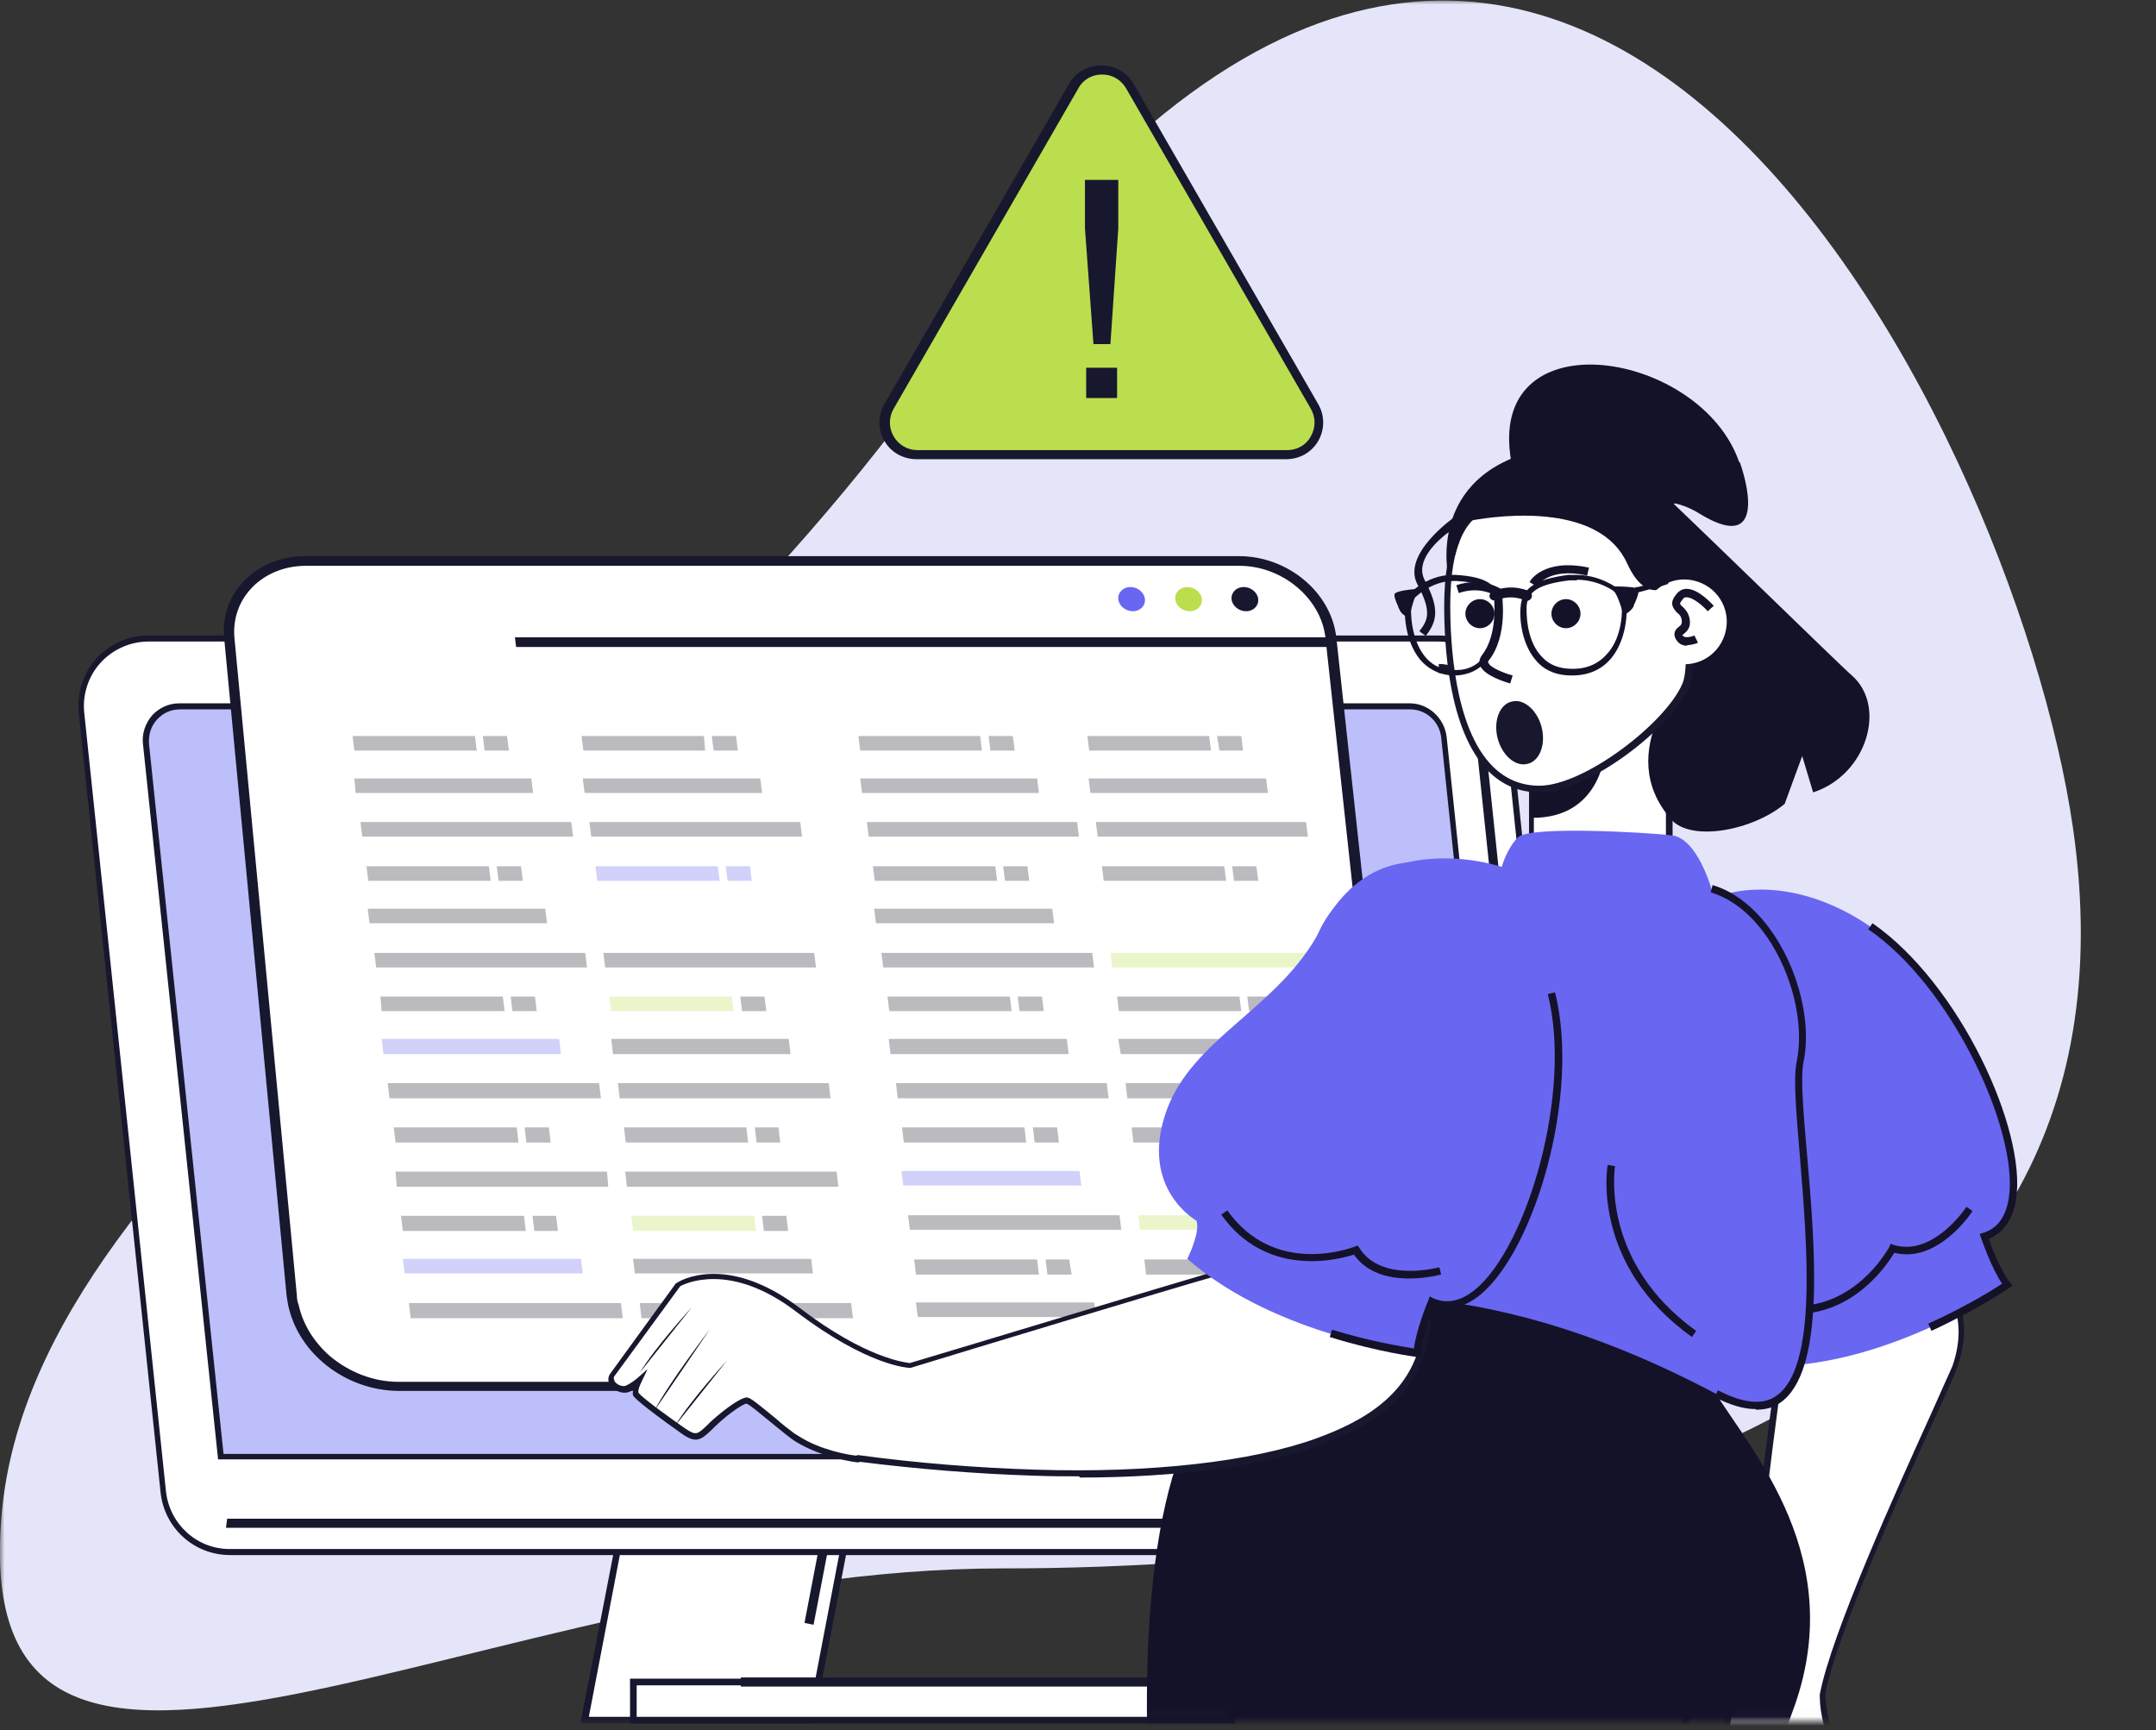
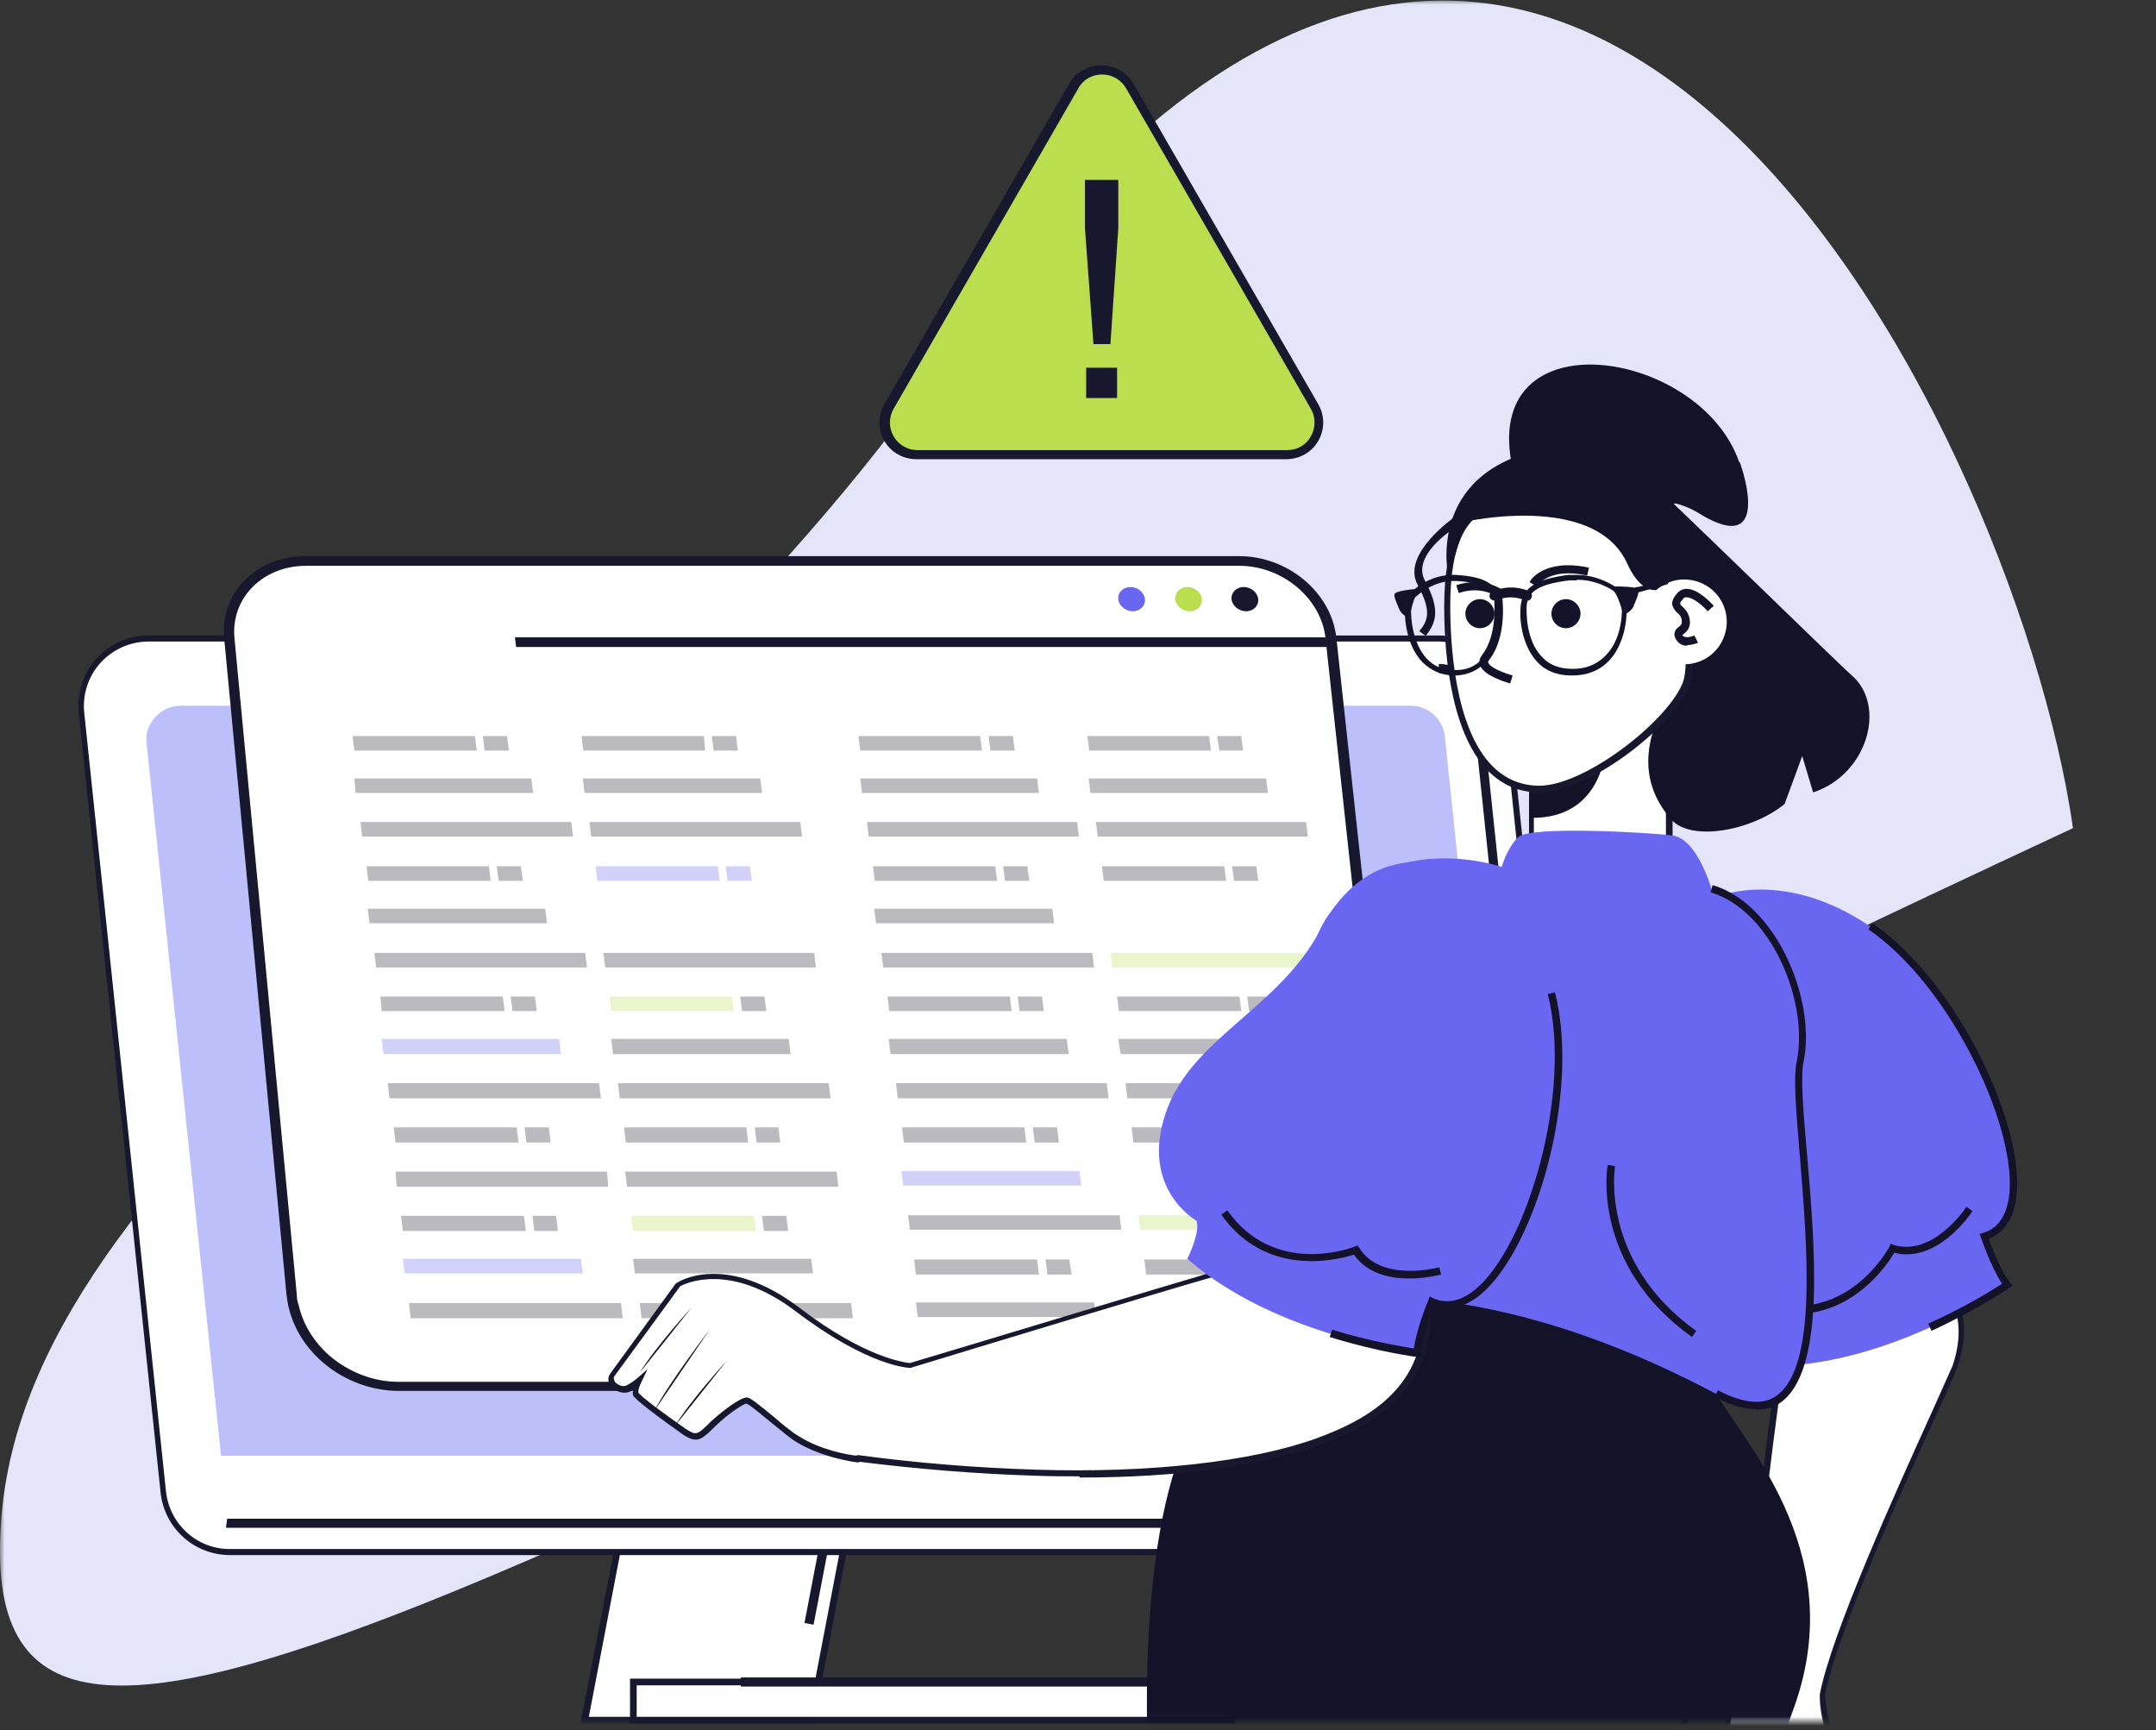
<svg xmlns="http://www.w3.org/2000/svg" width="238" height="191" viewBox="0 0 238 191" fill="none">
  <rect x="0" y="0" width="238" height="191" fill="#333333" stroke="none" />
  <mask id="mask0_50_1149" style="mask-type:luminance" maskUnits="userSpaceOnUse" x="0" y="0" width="238" height="191">
    <path d="M238 0H0V190.253H238V0Z" fill="white" />
  </mask>
  <g mask="url(#mask0_50_1149)">
-     <path d="M228.838 91.415C238.334 157.552 167.382 173.134 110.607 173.134C53.833 173.134 -3.945 212.187 0.201 166.981C4.012 125.32 67.073 93.154 104.321 39.656C170.927 -56.106 222.352 46.209 228.838 91.415Z" fill="#E5E5FA" />
+     <path d="M228.838 91.415C53.833 173.134 -3.945 212.187 0.201 166.981C4.012 125.32 67.073 93.154 104.321 39.656C170.927 -56.106 222.352 46.209 228.838 91.415Z" fill="#E5E5FA" />
    <path d="M64.533 189.919H89.476L98.504 142.84C99.975 135.284 94.157 128.262 86.467 128.262C78.777 128.262 75.567 132.408 74.43 138.226L64.533 189.919Z" fill="white" />
    <path d="M65.001 189.517H89.208L98.169 142.706C98.838 139.229 97.902 135.618 95.628 132.876C93.355 130.134 90.011 128.596 86.467 128.596C80.782 128.596 75.901 132.675 74.831 138.226L65.001 189.517ZM89.81 190.253H64.131V189.852C64.198 189.852 74.162 138.159 74.162 138.159C75.299 132.207 80.515 127.927 86.534 127.927C92.552 127.927 93.823 129.599 96.23 132.475C98.637 135.417 99.574 139.162 98.905 142.907L89.81 190.32V190.253Z" fill="#17172E" />
    <path d="M89.81 179.353L88.807 179.152L95.896 142.238C96.431 139.43 95.695 136.554 93.889 134.347C92.084 132.141 89.342 130.87 86.467 130.87C81.852 130.87 77.907 134.147 77.038 138.627L72.825 160.695L71.822 160.495L76.034 138.427C76.971 133.411 81.384 129.8 86.467 129.8C91.549 129.8 92.619 131.204 94.625 133.679C96.631 136.153 97.434 139.296 96.899 142.439L89.81 179.353Z" fill="#17172E" />
  </g>
  <path d="M135.952 185.706H69.882V189.919H135.952V185.706Z" fill="white" />
  <path d="M70.283 186.04H135.618V189.517H70.283V186.04ZM69.548 190.253H136.353V185.304H69.548V190.253Z" fill="#17172E" />
  <path d="M135.952 185.171H81.785V186.174H135.952V185.171Z" fill="#17172E" />
  <mask id="mask1_50_1149" style="mask-type:luminance" maskUnits="userSpaceOnUse" x="0" y="0" width="238" height="191">
    <path d="M238 0H0V190.253H238V0Z" fill="white" />
  </mask>
  <g mask="url(#mask1_50_1149)">
    <path d="M167.784 171.328H25.412C21.6 171.328 18.457 168.452 18.055 164.708L9.028 78.709C8.56 74.362 12.037 70.484 16.384 70.484H158.756C162.567 70.484 165.71 73.359 166.112 77.104L175.14 163.103C175.608 167.516 172.13 171.328 167.784 171.328Z" fill="white" />
    <path d="M16.384 70.818C14.378 70.818 12.438 71.688 11.101 73.159C9.763 74.63 9.095 76.636 9.295 78.642L18.323 164.641C18.724 168.252 21.734 170.994 25.345 170.994H167.717C169.723 170.994 171.662 170.124 173 168.653C174.337 167.182 175.006 165.176 174.805 163.169L165.778 77.171C165.376 73.56 162.367 70.818 158.756 70.818H16.384ZM167.784 171.662H25.412C21.399 171.662 18.123 168.653 17.721 164.708L8.694 78.709C8.493 76.502 9.162 74.362 10.633 72.691C12.104 71.086 14.177 70.15 16.384 70.15H158.756C162.768 70.15 166.045 73.159 166.446 77.104L175.474 163.103C175.675 165.309 175.006 167.449 173.535 169.121C172.064 170.726 169.991 171.662 167.784 171.662Z" fill="#17172E" />
    <path d="M24.409 160.762L16.183 82.053C16.049 80.983 16.384 79.98 17.119 79.177C17.855 78.375 18.858 77.907 19.928 77.907H155.747C157.686 77.907 159.291 79.378 159.491 81.25L167.784 160.695H24.409V160.762Z" fill="#BDBFFA" />
-     <path d="M24.676 160.495H167.382L159.09 81.384C158.889 79.645 157.418 78.308 155.679 78.308H19.861C18.858 78.308 17.988 78.709 17.32 79.445C16.651 80.18 16.383 81.117 16.45 82.12L24.676 160.495ZM168.118 161.096H24.074L15.782 82.12C15.648 80.983 16.049 79.846 16.785 78.977C17.587 78.107 18.657 77.639 19.794 77.639H155.612C157.685 77.639 159.424 79.244 159.692 81.317L168.051 161.163L168.118 161.096Z" fill="#17172E" />
    <path d="M167.783 168.653H25.412C25.278 168.653 25.077 168.653 24.943 168.653L25.077 167.65C25.211 167.65 25.345 167.65 25.478 167.65H167.85C168.92 167.65 169.857 167.182 170.592 166.446C171.328 165.644 171.662 164.641 171.528 163.571L162.501 77.572C162.3 75.7 160.695 74.296 158.823 74.296V73.293C161.23 73.293 163.236 75.098 163.504 77.505L172.531 163.504C172.665 164.841 172.264 166.112 171.328 167.115C170.392 168.118 169.188 168.653 167.85 168.653" fill="#17172E" />
    <path d="M146.919 70.35L154.81 142.907C155.412 148.457 151.065 153.005 145.047 153.005H44.069C41.06 153.005 38.184 151.868 36.044 149.996C34.239 148.457 32.901 146.384 32.433 144.111C32.366 143.709 32.299 143.308 32.233 142.974L25.345 70.417C24.877 65.736 28.688 61.924 33.77 61.924H136.821C141.904 61.924 146.451 65.736 146.919 70.417" fill="white" />
    <path d="M33.771 62.459C29.023 62.459 25.479 66.003 25.88 70.417L32.768 142.974C32.768 143.375 32.834 143.709 32.968 144.044C33.436 146.184 34.64 148.123 36.379 149.661C38.519 151.467 41.194 152.537 44.002 152.537H144.98C150.664 152.537 154.81 148.257 154.209 142.974L146.318 70.417C145.849 66.07 141.57 62.459 136.822 62.459H33.704H33.771ZM145.047 153.54H44.069C40.993 153.54 37.984 152.403 35.643 150.397C33.637 148.658 32.366 146.518 31.831 144.178C31.765 143.843 31.698 143.442 31.631 142.974L24.743 70.417C24.275 65.468 28.287 61.389 33.704 61.389H136.755C142.171 61.389 146.986 65.401 147.521 70.417L155.412 142.974C156.081 148.859 151.4 153.607 145.114 153.607" fill="#17172E" />
    <path d="M124.784 64.8C123.982 64.8 123.38 65.402 123.447 66.137C123.514 66.873 124.249 67.475 125.052 67.475C125.854 67.475 126.456 66.873 126.389 66.137C126.322 65.402 125.587 64.8 124.784 64.8Z" fill="#6966F2" />
    <path d="M131.071 64.8C130.268 64.8 129.666 65.402 129.733 66.137C129.8 66.873 130.536 67.475 131.338 67.475C132.141 67.475 132.742 66.873 132.675 66.137C132.609 65.402 131.873 64.8 131.071 64.8Z" fill="#BBDE4E" />
    <path d="M137.29 64.8C136.487 64.8 135.885 65.402 135.952 66.137C136.019 66.873 136.755 67.475 137.557 67.475C138.36 67.475 138.961 66.873 138.894 66.137C138.828 65.402 138.092 64.8 137.29 64.8Z" fill="#17172E" />
  </g>
  <path d="M147.053 71.42H56.975L56.842 70.35H146.919L147.053 71.42Z" fill="#17172E" />
  <path d="M57.042 124.45H43.467L43.668 126.122H57.243L57.042 124.45Z" fill="#BABABF" />
  <path d="M66.137 119.568H42.799L42.999 121.24H66.338L66.137 119.568Z" fill="#BABABF" />
  <path d="M61.723 114.687H42.13L42.33 116.358H61.924L61.723 114.687Z" fill="#D1D1FA" />
  <path d="M60.587 124.45H57.912L58.112 126.122H60.787L60.587 124.45Z" fill="#BABABF" />
  <path d="M82.387 124.45H68.879L69.08 126.122H82.588L82.387 124.45Z" fill="#BABABF" />
  <path d="M91.482 119.568H68.21L68.411 121.24H91.683L91.482 119.568Z" fill="#BABABF" />
  <path d="M87.068 114.687H67.475L67.675 116.358H87.269L87.068 114.687Z" fill="#BABABF" />
  <path d="M85.931 124.45H83.323L83.524 126.122H86.132L85.931 124.45Z" fill="#BABABF" />
  <path d="M55.504 110.006H41.996L42.13 111.611H55.705L55.504 110.006Z" fill="#BABABF" />
  <path d="M64.599 105.191H41.327L41.528 106.796H64.799L64.599 105.191Z" fill="#BABABF" />
  <path d="M60.185 100.309H40.592L40.792 101.914H60.386L60.185 100.309Z" fill="#BABABF" />
  <path d="M59.048 110.006H56.373L56.574 111.611H59.249L59.048 110.006Z" fill="#BABABF" />
  <path d="M80.782 110.006H67.274L67.475 111.611H80.983L80.782 110.006Z" fill="#EBF5CC" />
  <path d="M89.877 105.191H66.605L66.806 106.796H90.078L89.877 105.191Z" fill="#BABABF" />
  <path d="M85.53 100.309H65.936L66.07 101.914H85.731L85.53 100.309Z" fill="white" />
  <path d="M84.393 110.006H81.718L81.919 111.611H84.594L84.393 110.006Z" fill="#BABABF" />
  <path d="M68.544 143.843H45.139L45.34 145.515H68.745L68.544 143.843Z" fill="#BABABF" />
  <path d="M64.131 138.962H44.471L44.671 140.566H64.332L64.131 138.962Z" fill="#D1D1FA" />
  <path d="M93.956 143.843H70.618L70.818 145.515H94.157L93.956 143.843Z" fill="#BABABF" />
  <path d="M89.543 138.962H69.882L70.083 140.566H89.743L89.543 138.962Z" fill="#BABABF" />
  <path d="M57.845 134.214H44.27L44.47 135.885H58.045L57.845 134.214Z" fill="#BABABF" />
  <path d="M67.007 129.332H43.668L43.802 131.004H67.14L67.007 129.332Z" fill="#BABABF" />
  <path d="M61.389 134.214H58.781L58.982 135.885H61.59L61.389 134.214Z" fill="#BABABF" />
  <path d="M83.257 134.214H69.681L69.882 135.885H83.457L83.257 134.214Z" fill="#EBF5CC" />
  <path d="M92.351 129.332H69.013L69.213 131.004H92.552L92.351 129.332Z" fill="#BABABF" />
  <path d="M86.801 134.214H84.126L84.326 135.885H87.001L86.801 134.214Z" fill="#BABABF" />
  <path d="M53.967 95.628H40.458L40.659 97.233H54.167L53.967 95.628Z" fill="#BABABF" />
  <path d="M63.061 90.746H39.789L39.99 92.351H63.262L63.061 90.746Z" fill="#BABABF" />
  <path d="M58.647 85.931H39.12L39.254 87.536H58.848L58.647 85.931Z" fill="#BABABF" />
  <path d="M57.51 95.628H54.835L55.036 97.233H57.711L57.51 95.628Z" fill="#BABABF" />
  <path d="M79.244 95.628H65.736L65.936 97.233H79.445L79.244 95.628Z" fill="#D1D1FA" />
  <path d="M88.339 90.746H65.067L65.268 92.351H88.54L88.339 90.746Z" fill="#BABABF" />
  <path d="M83.925 85.931H64.331L64.532 87.536H84.126L83.925 85.931Z" fill="#BABABF" />
  <path d="M82.788 95.628H80.113L80.314 97.233H82.989L82.788 95.628Z" fill="#D1D1FA" />
  <path d="M52.428 81.25H38.92L39.12 82.855H52.629L52.428 81.25Z" fill="#BABABF" />
  <path d="M55.972 81.25H53.297L53.498 82.855H56.173L55.972 81.25Z" fill="#BABABF" />
  <path d="M77.706 81.25H64.198L64.398 82.855H77.84L77.706 81.25Z" fill="#BABABF" />
  <path d="M81.25 81.25H78.575L78.776 82.855H81.451L81.25 81.25Z" fill="#BABABF" />
  <path d="M113.082 124.45H99.573L99.774 126.122H113.282L113.082 124.45Z" fill="#BABABF" />
  <path d="M122.176 119.568H98.905L99.105 121.24H122.377L122.176 119.568Z" fill="#BABABF" />
  <path d="M117.763 114.687H98.102L98.303 116.358H117.964L117.763 114.687Z" fill="#BABABF" />
  <path d="M116.693 124.45H114.018L114.219 126.122H116.894L116.693 124.45Z" fill="#BABABF" />
  <path d="M138.493 124.45H124.918L125.119 126.122H138.694L138.493 124.45Z" fill="#BABABF" />
  <path d="M147.521 119.568H124.249L124.45 121.24H147.722L147.521 119.568Z" fill="#BABABF" />
  <path d="M143.108 114.687H123.447L123.715 116.358H143.308L143.108 114.687Z" fill="#BABABF" />
  <path d="M142.037 124.45H139.363L139.563 126.122H142.238L142.037 124.45Z" fill="#BABABF" />
  <path d="M111.477 110.006H97.969L98.169 111.611H111.677L111.477 110.006Z" fill="#BABABF" />
  <path d="M120.572 105.191H97.3L97.501 106.796H120.772L120.572 105.191Z" fill="#BABABF" />
  <path d="M116.158 100.309H96.497L96.698 101.914H116.358L116.158 100.309Z" fill="#BABABF" />
  <path d="M115.021 110.006H112.346L112.547 111.611H115.222L115.021 110.006Z" fill="#BABABF" />
  <path d="M136.821 110.006H123.313L123.514 111.611H137.022L136.821 110.006Z" fill="#BABABF" />
  <path d="M145.849 105.191H122.578L122.778 106.796H146.05L145.849 105.191Z" fill="#EBF5CC" />
  <path d="M141.436 100.309H121.842L122.043 101.914H141.636L141.436 100.309Z" fill="white" />
  <path d="M140.366 110.006H137.691L137.891 111.611H140.566L140.366 110.006Z" fill="#BABABF" />
  <path d="M109.872 95.628H96.364L96.564 97.233H110.072L109.872 95.628Z" fill="#BABABF" />
  <path d="M118.9 90.746H95.695L95.895 92.351H119.1L118.9 90.746Z" fill="#BABABF" />
  <path d="M114.486 85.931H94.959L95.16 87.536H114.687L114.486 85.931Z" fill="#BABABF" />
  <path d="M113.416 95.628H110.741L110.942 97.233H113.617L113.416 95.628Z" fill="#BABABF" />
  <path d="M135.15 95.628H121.642L121.842 97.233H135.351L135.15 95.628Z" fill="#BABABF" />
  <path d="M144.177 90.746H120.973L121.173 92.351H144.378L144.177 90.746Z" fill="#BABABF" />
  <path d="M139.764 85.931H120.17L120.371 87.536H139.964L139.764 85.931Z" fill="#BABABF" />
  <path d="M138.694 95.628H136.019L136.22 97.233H138.895L138.694 95.628Z" fill="#BABABF" />
  <path d="M120.772 143.776H101.111L101.312 145.381H121.039L120.772 143.776Z" fill="#BABABF" />
  <path d="M146.251 143.776H126.523L126.724 145.381H146.451L146.251 143.776Z" fill="#BABABF" />
  <path d="M114.486 139.028H100.911L101.111 140.7H114.687L114.486 139.028Z" fill="#BABABF" />
  <path d="M123.581 134.147H100.242L100.443 135.752H123.781L123.581 134.147Z" fill="#BABABF" />
  <path d="M119.167 129.265H99.506L99.707 130.87H119.368L119.167 129.265Z" fill="#D1D1FA" />
  <path d="M118.03 139.028H115.422L115.623 140.7H118.298L118.03 139.028Z" fill="#BABABF" />
  <path d="M139.898 139.028H126.323L126.523 140.7H140.098L139.898 139.028Z" fill="#BABABF" />
  <path d="M148.992 134.147H125.654L125.854 135.752H149.193L148.992 134.147Z" fill="#EBF5CC" />
  <path d="M144.512 129.265H124.851L125.119 130.87H144.779L144.512 129.265Z" fill="white" />
  <path d="M143.442 139.028H140.834L141.035 140.7H143.71L143.442 139.028Z" fill="#BABABF" />
  <path d="M108.2 81.25H94.758L94.959 82.855H108.401L108.2 81.25Z" fill="#BABABF" />
  <path d="M111.811 81.25H109.136L109.337 82.855H112.012L111.811 81.25Z" fill="#BABABF" />
  <path d="M133.478 81.25H120.037L120.237 82.855H133.679L133.478 81.25Z" fill="#BABABF" />
  <path d="M137.022 81.25H134.347L134.615 82.855H137.223L137.022 81.25Z" fill="#BABABF" />
  <mask id="mask2_50_1149" style="mask-type:luminance" maskUnits="userSpaceOnUse" x="1" y="35" width="237" height="155">
    <path d="M238 35.643H1.805V189.985H238V35.643Z" fill="white" />
  </mask>
  <g mask="url(#mask2_50_1149)">
    <path d="M197.743 144.111C196.472 147.588 192.794 181.025 192.594 183.164C192.259 184.101 187.645 196.071 193.129 198.144C199.281 200.485 209.312 204.096 209.312 204.096C209.312 204.096 210.047 197.943 205.5 195.469C201.086 193.129 201.22 187.043 201.22 187.043C202.892 178.283 215.063 153.072 215.865 150.798C220.413 137.691 201.621 133.612 197.81 144.044" fill="white" />
    <path d="M206.703 138.56C203.092 138.56 199.481 140.366 198.077 144.245C197.074 146.986 194.399 170.057 192.927 183.231C192.593 184.168 189.584 192.059 191.323 196.004C191.724 196.94 192.326 197.542 193.262 197.877C198.612 199.95 207.105 202.959 209.044 203.694C209.044 202.29 208.977 197.81 205.366 195.87C201.287 193.664 200.885 188.514 200.885 187.311V187.043C202.156 180.356 209.378 164.44 213.257 155.88C214.461 153.206 215.33 151.266 215.53 150.798C217.737 144.378 214.193 140.567 210.448 139.229C209.244 138.828 208.041 138.627 206.77 138.627M209.579 204.564L209.178 204.43C209.044 204.43 199.013 200.819 192.994 198.478C191.924 198.077 191.189 197.342 190.721 196.272C188.915 192.125 191.858 184.235 192.259 183.098C192.66 179.219 196.137 147.455 197.408 143.977C199.481 138.36 205.7 136.755 210.582 138.494C214.594 139.898 218.473 144.044 216.065 150.932C215.865 151.467 215.062 153.339 213.792 156.081C209.913 164.574 202.758 180.356 201.487 186.976C201.487 187.043 201.487 192.928 205.633 195.135C210.314 197.676 209.646 204.029 209.646 204.096V204.497L209.579 204.564Z" fill="#17172E" />
  </g>
  <mask id="mask3_50_1149" style="mask-type:luminance" maskUnits="userSpaceOnUse" x="0" y="0" width="238" height="191">
    <path d="M238 0H0V190.253H238V0Z" fill="white" />
  </mask>
  <g mask="url(#mask3_50_1149)">
    <path d="M206.503 102.248C218.139 110.273 227.434 133.946 219.075 136.554C219.075 136.554 220.346 140.299 221.616 141.837C221.616 141.837 208.71 150.798 195.603 150.798C195.603 150.798 194.8 147.655 193.597 146.986C193.597 146.986 186.575 148.457 183.165 140.366C179.754 132.207 185.037 123.447 182.63 113.75C179.152 99.573 193.731 93.488 206.503 102.315" fill="#6966F2" />
    <path d="M213.19 146.853L212.856 146.117C217.002 144.244 220.011 142.372 221.014 141.703C219.811 139.965 218.741 136.755 218.674 136.621L218.54 136.22L218.941 136.086C220.479 135.618 221.415 134.347 221.75 132.274C222.887 124.918 215.464 108.869 206.235 102.583L206.703 101.914C216.266 108.534 223.756 124.718 222.552 132.408C222.218 134.615 221.148 136.086 219.543 136.755C219.877 137.758 220.88 140.299 221.884 141.57L222.151 141.904L221.817 142.171C221.817 142.171 218.272 144.579 213.19 146.919" fill="#141229" />
  </g>
  <mask id="mask4_50_1149" style="mask-type:luminance" maskUnits="userSpaceOnUse" x="1" y="35" width="237" height="155">
    <path d="M238 35.643H1.805V189.985H238V35.643Z" fill="white" />
  </mask>
  <g mask="url(#mask4_50_1149)">
    <path d="M198.211 144.98C197.275 144.98 196.272 144.846 195.202 144.646L195.402 143.843C204.229 145.916 208.509 137.691 208.576 137.624L208.71 137.29L209.044 137.424C213.391 138.761 217.069 133.277 217.069 133.211L217.738 133.679C217.604 133.946 213.859 139.497 209.111 138.293C208.309 139.63 204.698 145.047 198.211 145.047" fill="#141229" />
    <path d="M220.145 279.929C211.184 267.625 205.901 245.356 199.749 226.832C196.138 215.865 193.931 199.415 197.81 189.116C204.297 172.064 193.263 160.16 189.183 153.473C185.171 146.786 150.865 138.159 144.111 143.175C134.415 150.33 128.062 157.418 126.791 180.556C125.119 211.318 135.351 296.246 135.351 296.246C162.1 302.198 186.107 298.119 186.107 298.119C187.512 291.365 187.311 274.914 187.311 274.914L201.02 290.094C206.838 283.674 215.063 281.066 220.079 279.996" fill="#141229" />
  </g>
  <mask id="mask5_50_1149" style="mask-type:luminance" maskUnits="userSpaceOnUse" x="0" y="0" width="238" height="191">
    <path d="M238 0H0V190.253H238V0Z" fill="white" />
  </mask>
  <g mask="url(#mask5_50_1149)">
    <path d="M168.988 83.925V97.701C169.723 98.838 173.869 103.653 184.235 96.832V78.174C184.235 78.174 178.483 80.849 168.988 83.858" fill="white" />
    <path d="M169.322 97.567C170.125 98.704 174.137 102.984 183.9 96.631V78.709C182.362 79.378 177.079 81.652 169.322 84.126V97.567ZM174.739 100.777C170.994 100.777 169.255 98.57 168.787 97.902V83.725H168.988C178.283 80.715 184.101 77.974 184.168 77.974L184.636 77.773V97.099H184.502C180.356 99.908 177.213 100.844 174.806 100.844" fill="#17172E" />
    <path d="M168.988 84.193V90.278C177.079 90.412 177.28 82.387 177.213 82.387C173.334 84.861 170.124 84.326 168.988 84.193Z" fill="#141229" />
    <path d="M188.915 98.102C188.915 98.102 187.377 92.552 184.569 92.217C181.76 91.883 168.92 91.147 167.583 92.418C166.312 93.689 165.777 95.695 165.777 95.695C165.777 95.695 153.339 91.415 146.585 101.111C141.569 108.267 139.898 134.815 144.178 143.977C144.178 143.977 161.364 138.961 189.45 153.874C206.235 162.768 197.341 123.915 198.679 117.228C200.083 110.407 195.736 100.108 188.915 98.102Z" fill="#6966F2" />
    <path d="M193.797 155.546C192.46 155.546 190.922 155.078 189.25 154.208L189.651 153.473C192.326 154.877 194.533 155.145 196.004 154.142C200.685 151.065 199.481 137.423 198.679 127.526C198.278 122.711 197.943 118.967 198.345 117.161C199.682 110.607 195.536 100.51 188.849 98.504L189.049 97.701C196.071 99.774 200.551 110.407 199.08 117.295C198.746 118.967 199.08 122.912 199.481 127.459C200.351 137.624 201.554 151.467 196.472 154.877C195.737 155.412 194.8 155.613 193.864 155.613" fill="#141229" />
    <path d="M139.497 128.396C139.497 128.396 136.287 134.548 133.746 140.7C129.399 141.904 106.997 148.725 100.376 150.731C100.376 150.731 95.963 150.731 87.938 144.579C79.913 138.493 74.764 141.77 74.764 141.77C74.764 141.77 71.755 145.916 67.475 151.801C66.873 152.604 68.344 153.74 69.214 153.272C69.682 153.072 70.083 152.737 70.484 152.403C70.15 153.139 70.016 153.674 70.15 153.874C70.551 154.476 73.159 156.415 75.366 157.953C76.971 159.09 77.171 158.488 78.576 157.218C80.381 155.546 82.053 154.543 82.388 154.61C83.056 154.743 86.935 158.355 87.938 158.823C90.814 160.628 94.692 161.03 94.692 161.03C99.507 161.564 106.261 162.233 114.286 162.501C126.724 162.902 138.092 161.698 145.448 159.023C149.862 157.352 156.683 154.342 157.419 146.251C158.021 139.496 150.798 131.672 139.564 128.329" fill="white" />
    <path d="M94.558 160.628H94.759C101.179 161.498 107.799 162.033 114.352 162.233C126.925 162.634 138.226 161.364 145.381 158.756C150.464 156.883 156.482 153.74 157.084 146.251C157.686 139.43 150.196 131.94 139.697 128.797C139.095 130 136.287 135.484 134.08 140.834V140.968H133.879C129.599 142.171 107.264 148.925 100.51 150.999C100.309 150.999 95.896 150.865 87.871 144.779C80.582 139.229 75.633 141.703 75.098 141.971C74.697 142.506 71.821 146.451 67.809 151.935C67.675 152.135 67.809 152.336 67.876 152.537C68.143 152.871 68.745 153.138 69.147 152.938C69.548 152.737 69.949 152.47 70.35 152.135L71.487 151.132L70.818 152.537C70.35 153.473 70.484 153.74 70.484 153.74C70.618 153.941 71.353 154.677 75.633 157.686C76.837 158.488 76.971 158.355 78.041 157.351C78.174 157.218 78.308 157.084 78.442 156.95C79.98 155.546 81.919 154.142 82.521 154.275C82.922 154.342 83.792 155.078 85.597 156.549C86.333 157.218 87.135 157.82 87.67 158.221L88.205 158.555C90.613 160.093 93.756 160.628 94.625 160.695L94.558 160.628ZM119.1 162.969C117.496 162.969 115.957 162.969 114.286 162.902C107.799 162.701 101.245 162.166 94.892 161.364C94.892 161.431 94.692 161.431 94.692 161.431C94.558 161.431 90.813 160.963 87.871 159.157C87.403 158.889 86.333 158.02 85.196 157.084C84.126 156.215 82.722 155.011 82.387 154.944C82.187 154.944 80.716 155.746 78.91 157.485C78.776 157.619 78.642 157.753 78.509 157.886C77.372 158.956 76.837 159.358 75.299 158.288C70.484 154.877 70.083 154.275 69.949 154.142C69.815 153.941 69.815 153.74 69.949 153.406C69.815 153.473 69.681 153.54 69.548 153.607C68.879 153.941 67.943 153.607 67.475 153.072C67.073 152.603 67.073 152.068 67.341 151.667C71.621 145.782 74.63 141.636 74.63 141.636H74.697C74.898 141.436 80.18 138.226 88.272 144.378C95.628 149.995 99.975 150.397 100.443 150.464C107.197 148.457 128.998 141.837 133.612 140.5C136.153 134.481 139.296 128.396 139.363 128.329L139.497 128.061H139.764C150.731 131.338 158.488 139.229 157.887 146.384C157.084 155.211 149.126 158.221 145.716 159.491C139.43 161.832 130.001 163.102 119.234 163.102" fill="#17172E" />
    <path d="M74.497 157.418L80.248 150.196C80.248 150.196 76.302 154.476 74.497 157.418Z" fill="#141229" />
    <path d="M70.618 151.534L76.369 144.311C76.369 144.311 72.423 148.591 70.618 151.534Z" fill="#141229" />
    <path d="M72.222 155.746L78.375 146.719C78.375 146.719 73.827 152.67 72.222 155.746Z" fill="#141229" />
    <path d="M171.261 109.671C174.739 123.38 166.045 147.321 158.087 143.709C158.087 143.709 156.549 147.321 156.482 149.394C156.482 149.394 140.901 147.588 131.071 138.961C131.071 138.961 132.542 136.019 132.074 134.748C132.074 134.748 125.855 131.271 128.663 122.912C131.472 114.553 141.168 111.41 145.783 102.583C152.47 89.609 167.516 94.692 171.261 109.738" fill="#6966F2" />
    <path d="M156.883 149.795H156.415C156.415 149.795 152.135 149.26 146.786 147.588L147.053 146.786C151.4 148.123 154.944 148.658 156.081 148.859C156.348 146.719 157.619 143.643 157.686 143.509L157.82 143.108L158.221 143.308C159.692 143.977 161.297 143.643 162.902 142.305C168.586 137.557 173.602 120.571 170.86 109.738L171.662 109.537C174.471 120.839 169.455 137.891 163.437 142.907C161.698 144.311 159.96 144.779 158.288 144.178C157.887 145.114 156.95 147.722 156.883 149.327V149.795Z" fill="#141229" />
  </g>
  <mask id="mask6_50_1149" style="mask-type:luminance" maskUnits="userSpaceOnUse" x="1" y="35" width="237" height="155">
    <path d="M238 35.643H1.805V189.985H238V35.643Z" fill="white" />
  </mask>
  <g mask="url(#mask6_50_1149)">
    <path d="M159.023 140.7C158.756 140.767 152.269 142.506 149.46 138.494C147.788 139.028 139.831 141.168 134.815 134.08L135.484 133.612C140.7 140.968 149.126 137.758 149.527 137.624L149.862 137.49L150.062 137.758C152.47 141.637 158.822 139.898 158.889 139.898L159.09 140.7H159.023Z" fill="#141229" />
    <path d="M185.505 265.15C185.371 263.746 185.17 262.208 184.97 260.603C182.562 239.873 178.617 205.099 186.909 186.709C195.536 167.516 180.222 154.008 180.088 153.874L180.623 153.272C180.757 153.406 196.539 167.316 187.645 187.043C179.419 205.232 183.432 239.806 185.772 260.469C185.973 262.074 186.107 263.612 186.307 265.017H185.505V265.15Z" fill="#141229" />
  </g>
  <mask id="mask7_50_1149" style="mask-type:luminance" maskUnits="userSpaceOnUse" x="0" y="0" width="238" height="191">
    <path d="M238 0H0V190.253H238V0Z" fill="white" />
  </mask>
  <g mask="url(#mask7_50_1149)">
    <path d="M186.775 147.588C175.608 139.63 177.413 128.73 177.48 128.596L178.283 128.73C178.283 128.864 176.544 139.229 187.244 146.919L186.775 147.588Z" fill="#141229" />
    <path d="M186.508 73.359C186.842 70.216 178.216 49.686 180.356 51.492C183.164 53.899 203.36 73.694 204.43 74.563C208.308 77.974 206.102 85.53 200.15 87.469L198.946 83.457L197.007 88.74C193.463 91.683 186.708 92.953 184.502 90.479C177.814 82.855 186.374 74.362 186.508 73.226" fill="#141229" />
    <path d="M169.991 87.135C175.006 87.135 184.101 80.314 186.107 75.767C186.842 74.162 186.575 69.815 185.906 67.742C183.833 61.188 182.161 55.237 177.079 53.498C174.939 52.763 167.182 55.371 165.176 55.772C161.431 56.574 159.759 60.386 159.759 67.007C159.759 74.429 161.163 87.269 169.991 87.202" fill="white" />
    <path d="M176.009 53.565C173.936 53.565 169.99 54.702 167.449 55.371C166.446 55.638 165.711 55.839 165.242 55.972C161.765 56.708 160.093 60.185 160.093 66.873C160.093 70.751 160.495 80.314 164.774 84.594C166.179 85.998 167.917 86.734 169.924 86.734C174.872 86.734 183.833 79.846 185.706 75.499C186.374 74.028 186.107 69.748 185.505 67.675L185.237 66.806C183.298 60.587 181.626 55.304 176.878 53.632C176.611 53.565 176.343 53.498 175.942 53.498M169.924 87.47C167.717 87.47 165.844 86.667 164.306 85.129C159.826 80.649 159.425 70.885 159.425 66.94C159.425 59.851 161.297 56.24 165.109 55.371C165.577 55.304 166.379 55.036 167.316 54.769C170.525 53.833 175.474 52.495 177.213 53.097C182.228 54.836 183.967 60.386 185.973 66.739L186.241 67.608C186.842 69.615 187.244 74.095 186.441 75.901C184.435 80.448 175.273 87.47 169.99 87.47H169.924Z" fill="#17172E" />
    <path d="M166.647 75.432C166.179 75.299 163.771 74.563 163.37 73.426C163.303 73.159 163.236 72.824 163.571 72.356C165.309 70.149 164.975 66.538 164.908 65.669C164.44 65.401 162.969 64.8 161.029 65.468L160.762 64.599C163.571 63.663 165.577 64.933 165.644 65L165.777 65.134V65.335C165.777 65.535 166.58 70.149 164.306 72.958C164.239 73.092 164.239 73.092 164.306 73.159C164.44 73.627 165.777 74.229 166.981 74.563L166.714 75.432H166.647Z" fill="#141229" />
  </g>
  <mask id="mask8_50_1149" style="mask-type:luminance" maskUnits="userSpaceOnUse" x="1" y="35" width="237" height="155">
    <path d="M238 35.643H1.805V189.985H238V35.643Z" fill="white" />
  </mask>
  <g mask="url(#mask8_50_1149)">
    <path d="M184.903 64.064C184.903 64.064 182.027 67.475 179.62 62.192C176.677 55.705 166.312 56.708 162.099 57.511C162.099 57.511 161.497 57.979 159.892 63.663C159.892 63.663 157.284 52.428 170.057 49.62C182.428 46.878 185.772 58.915 184.969 64.131" fill="#141229" />
    <path d="M192.058 51.024C193.195 54.234 194.532 60.988 187.511 56.641C178.951 51.358 168.586 64.465 166.713 50.221C164.707 34.974 187.778 38.786 191.991 51.024" fill="#141229" />
  </g>
  <mask id="mask9_50_1149" style="mask-type:luminance" maskUnits="userSpaceOnUse" x="0" y="0" width="238" height="191">
    <path d="M238 0H0V190.253H238V0Z" fill="white" />
  </mask>
  <g mask="url(#mask9_50_1149)">
    <path d="M184.368 64.265C184.368 64.265 185.973 64.465 186.107 63.462C186.24 62.459 185.572 57.979 185.572 57.979L184.569 55.906C184.569 55.906 184.769 55.103 186.307 55.705C187.778 56.307 184.034 48.349 184.034 48.349H176.343C176.343 48.349 174.069 48.951 173.401 48.951C172.732 48.951 167.115 50.021 167.115 50.021L167.248 50.756C167.248 50.756 166.179 51.158 165.978 51.358C165.844 51.425 163.704 53.699 162.3 55.237C161.564 56.039 160.962 56.641 160.962 56.641C160.962 56.641 160.494 57.644 160.294 58.781C160.093 59.851 165.844 52.495 165.844 52.495L167.449 55.972L167.984 56.641C167.984 56.641 169.589 56.641 170.659 56.775C172.13 56.976 174.003 57.31 174.003 57.31C174.003 57.31 176.744 58.112 176.945 58.179C177.146 58.313 182.027 62.794 182.027 62.794L182.696 63.529L184.435 64.265H184.368Z" fill="#141229" />
    <path d="M181.493 67.207C180.69 69.681 182.028 72.29 184.502 73.092C186.976 73.894 189.584 72.557 190.387 70.083C191.189 67.608 189.852 65 187.377 64.198C184.903 63.395 182.295 64.733 181.493 67.207Z" fill="white" />
    <path d="M186.307 71.286C185.839 71.286 185.371 71.153 185.037 70.618C184.569 69.882 185.037 69.414 185.304 69.213C185.572 69.013 185.706 68.879 185.639 68.411C185.572 68.01 185.371 67.809 185.104 67.608C184.636 67.073 184.234 66.538 185.104 65.535C185.371 65.201 185.772 65 186.174 65C187.511 65 188.982 66.672 189.183 66.873L188.514 67.475C187.979 66.873 186.909 65.937 186.174 65.937C185.973 65.937 185.906 65.937 185.772 66.137C185.371 66.605 185.371 66.672 185.772 67.007C186.04 67.274 186.374 67.608 186.508 68.277C186.709 69.213 186.241 69.681 185.906 69.949C185.906 69.949 185.772 70.083 185.706 70.083C185.973 70.618 187.043 70.15 187.043 70.15L187.444 70.952C187.11 71.086 186.642 71.219 186.174 71.219" fill="#141229" />
    <path d="M169.656 64.733L168.854 64.265C168.854 64.131 170.392 61.59 175.407 62.66L175.206 63.529C170.927 62.593 169.723 64.666 169.656 64.733Z" fill="#141229" />
    <path d="M157.418 70.216L156.683 69.681C157.619 68.478 158.087 67.541 156.482 64.532C154.676 61.189 160.427 57.176 160.695 56.976L160.227 58.514C158.622 59.651 156.148 61.924 157.284 64.064C158.956 67.207 158.622 68.611 157.418 70.15" fill="#141229" />
    <path d="M174.471 67.742C174.471 68.612 173.735 69.347 172.866 69.347C171.996 69.347 171.261 68.612 171.261 67.742C171.261 66.873 171.996 66.137 172.866 66.137C173.735 66.137 174.471 66.873 174.471 67.742Z" fill="#141229" />
    <path d="M164.975 67.742C164.975 68.612 164.239 69.347 163.37 69.347C162.5 69.347 161.765 68.612 161.765 67.742C161.765 66.873 162.5 66.137 163.37 66.137C164.239 66.137 164.975 66.873 164.975 67.742Z" fill="#141229" />
    <path d="M180.89 65.134C180.89 65 180.757 64.733 178.015 64.733L177.279 64.465L177.948 65.067C178.483 65.335 179.018 67.14 179.152 67.742V67.943L179.419 67.809C179.419 67.809 180.155 67.408 180.355 66.873C180.355 66.739 180.422 66.672 180.489 66.538C180.757 65.87 180.957 65.402 180.824 65.134" fill="#141229" />
    <path d="M156.482 65C154.008 65.201 153.941 65.535 153.941 65.602C153.874 65.87 154.075 66.338 154.342 66.94C154.342 67.073 154.476 67.207 154.476 67.274C154.677 67.809 155.345 68.143 155.412 68.143L155.613 68.277V68.01C155.813 67.073 156.215 65.535 156.616 65.201L157.151 64.8H156.482V65Z" fill="#141229" />
    <path d="M164.975 66.271C164.975 66.271 165.109 66.271 165.175 66.271C166.914 65.535 168.319 66.271 168.319 66.271C168.586 66.405 168.92 66.271 169.054 66.003C169.188 65.736 169.054 65.401 168.853 65.268C168.787 65.268 166.981 64.332 164.774 65.268C164.507 65.401 164.373 65.669 164.44 65.936C164.507 66.137 164.707 66.271 164.908 66.271" fill="#141229" />
    <path d="M174.069 64.064C173.802 64.064 173.534 64.064 173.267 64.064C169.923 64.465 168.586 65.268 168.519 67.007C168.519 67.408 168.385 70.684 170.258 72.557C171.06 73.426 172.197 73.828 173.534 73.828H173.668C175.34 73.828 176.611 73.159 177.547 72.022C178.951 70.35 179.219 67.742 178.951 65.87C178.617 65.535 176.744 63.997 174.069 63.997M173.468 74.563C171.93 74.563 170.659 74.095 169.723 73.092C168.185 71.487 167.717 68.879 167.85 67.073C167.984 64.933 169.455 63.93 173.133 63.462C173.468 63.462 173.735 63.462 174.003 63.462C177.279 63.462 179.352 65.602 179.419 65.602V65.736C179.821 67.809 179.419 70.684 177.948 72.557C176.878 73.894 175.407 74.563 173.534 74.563H173.334H173.468Z" fill="#141229" />
    <path d="M155.813 66.338C155.612 68.344 156.014 71.086 157.485 72.691C158.287 73.56 159.29 73.961 160.561 73.961C161.832 73.961 160.762 73.961 160.829 73.961C161.965 73.961 162.968 73.493 163.637 72.691C165.376 70.751 165.108 67.207 165.108 66.806C164.975 65 163.838 64.332 160.762 64.131C160.695 64.131 160.561 64.131 160.494 64.131C157.886 64.131 156.147 66.003 155.813 66.338ZM160.561 74.563C159.157 74.563 157.953 74.028 157.017 73.092C155.345 71.353 154.877 68.344 155.144 66.137V66.003C155.278 65.87 157.217 63.462 160.36 63.462C163.503 63.462 160.561 63.462 160.695 63.462C164.038 63.663 165.443 64.532 165.643 66.672C165.643 67.073 165.978 70.885 164.038 73.025C163.236 73.961 162.099 74.496 160.762 74.563C160.628 74.563 160.561 74.563 160.494 74.563" fill="#141229" />
    <path d="M180.489 65.469C180.423 65.469 180.356 65.335 180.356 65.201C180.356 65.134 180.356 65 180.423 64.933C180.489 64.867 180.623 64.8 180.69 64.8H180.824L184.435 63.864C184.435 63.864 184.167 64.398 184.101 64.465C184.101 64.532 180.556 65.469 180.556 65.469H180.489Z" fill="#141229" />
    <path d="M118.565 9.496L98.169 44.872C96.832 47.212 98.503 50.221 101.245 50.221H142.104C144.846 50.221 146.518 47.279 145.181 44.872L124.784 9.496C123.447 7.155 120.036 7.155 118.632 9.496" fill="#BBDE4E" />
    <path d="M121.641 8.225C120.571 8.225 119.568 8.76 119.033 9.763L98.637 45.139C98.102 46.075 98.102 47.212 98.637 48.148C99.172 49.085 100.175 49.687 101.245 49.687H142.104C143.174 49.687 144.177 49.151 144.712 48.148C145.247 47.212 145.247 46.075 144.712 45.139L124.316 9.763C123.781 8.827 122.778 8.225 121.708 8.225M142.037 50.69H101.178C99.707 50.69 98.37 49.954 97.634 48.683C96.898 47.413 96.898 45.875 97.634 44.604L118.03 9.228C118.766 7.958 120.103 7.222 121.574 7.222C123.046 7.222 124.383 7.958 125.119 9.228L145.515 44.604C146.25 45.875 146.25 47.413 145.515 48.683C144.779 49.954 143.442 50.69 141.971 50.69" fill="#17172E" />
  </g>
  <path d="M119.903 40.592H123.314V43.935H119.903V40.592ZM120.706 37.984L119.769 25.211V19.861H123.447V25.211L122.578 37.984H120.639H120.706Z" fill="#17172E" />
  <mask id="mask10_50_1149" style="mask-type:luminance" maskUnits="userSpaceOnUse" x="0" y="0" width="238" height="191">
    <path d="M238 0H0V190.253H238V0Z" fill="white" />
  </mask>
  <g mask="url(#mask10_50_1149)">
-     <path d="M170.191 80.314C170.659 82.254 169.924 84.059 168.586 84.327C167.249 84.661 165.777 83.323 165.309 81.451C164.841 79.512 165.577 77.706 166.914 77.439C168.252 77.104 169.723 78.442 170.191 80.314Z" fill="#17172E" />
-   </g>
+     </g>
</svg>